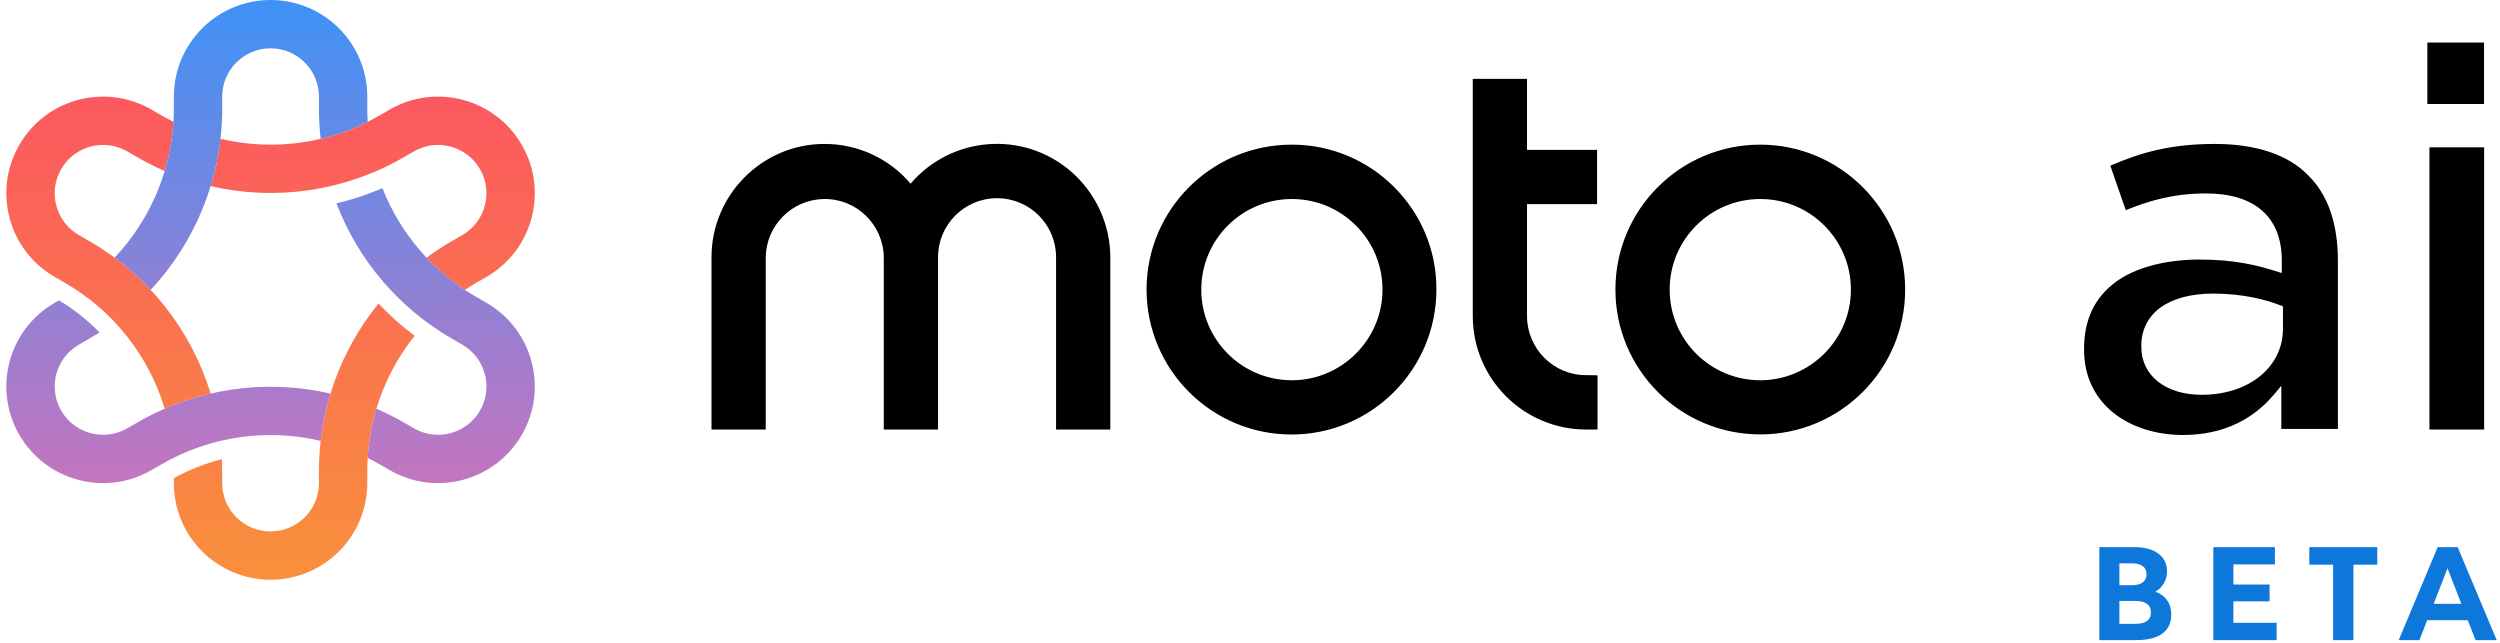
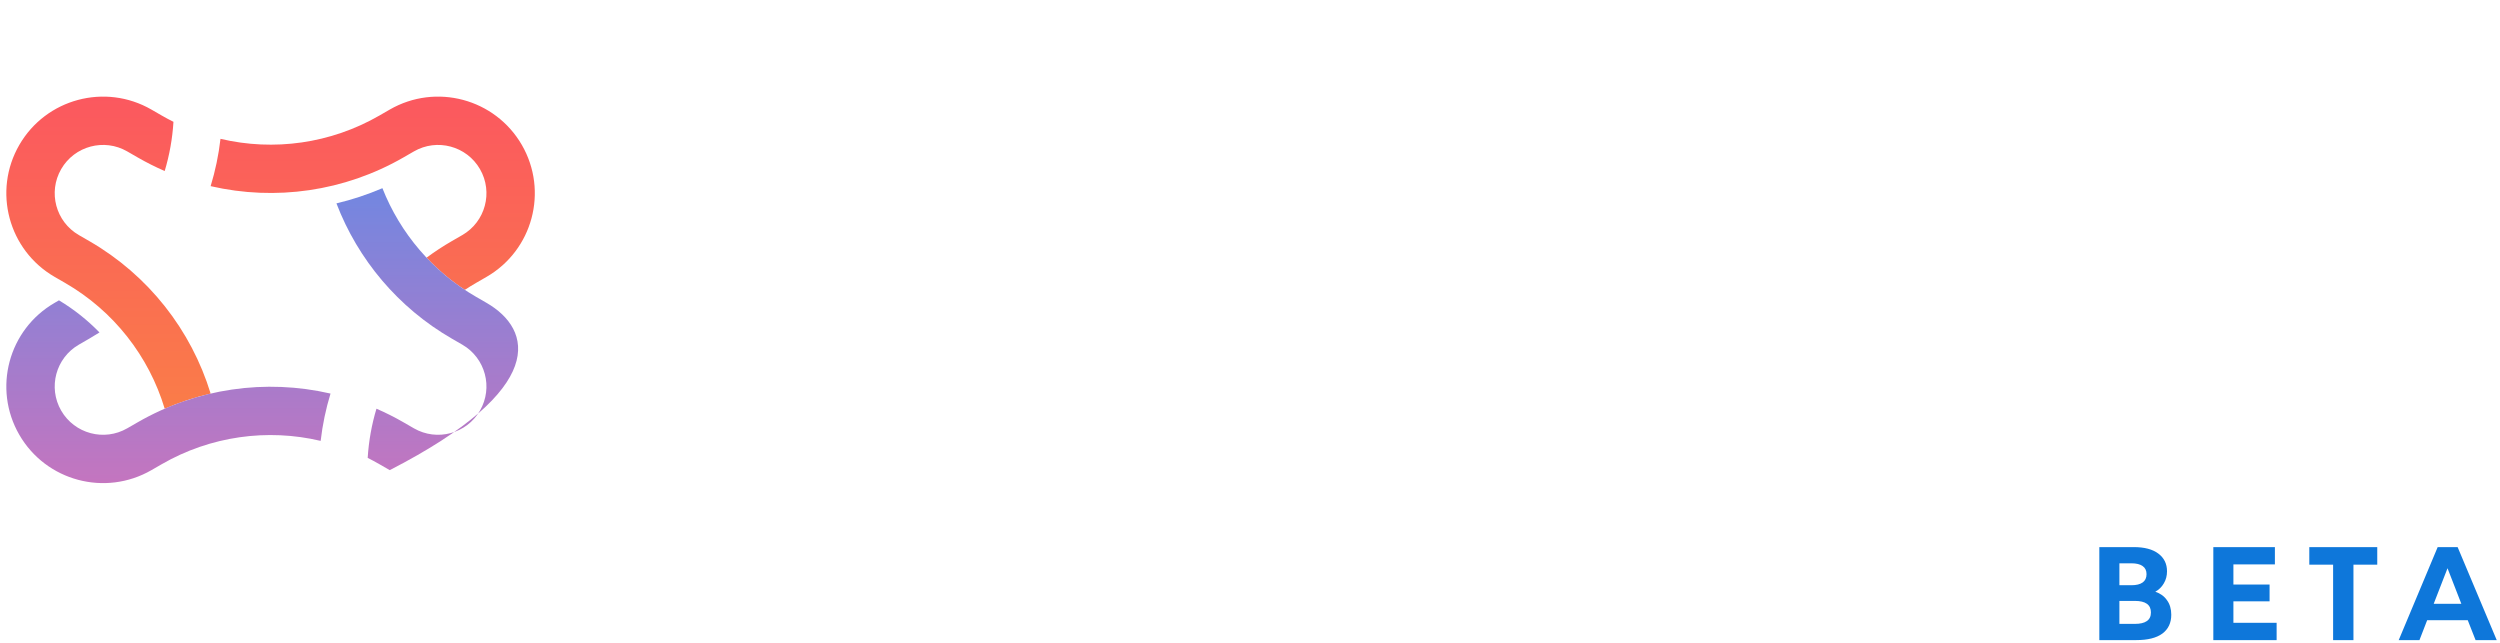
<svg xmlns="http://www.w3.org/2000/svg" width="276" height="71" viewBox="0 0 276 71" fill="none">
  <path d="M51.317 32.001C51.722 31.733 52.137 31.477 52.561 31.232L53.704 30.573C58.811 27.627 60.56 21.103 57.612 16.002C54.663 10.9 48.133 9.152 43.027 12.097L41.884 12.757C36.504 15.859 30.221 16.717 24.342 15.328C24.138 17.111 23.771 18.859 23.254 20.551C30.398 22.202 38.021 21.143 44.553 17.375L45.696 16.716C48.249 15.243 51.514 16.117 52.989 18.668C54.463 21.219 53.588 24.481 51.034 25.954L49.891 26.613C48.917 27.175 47.983 27.788 47.091 28.448C48.346 29.778 49.76 30.972 51.317 32.001Z" fill="url(#paint0_linear_102_469)" />
-   <path d="M24.502 50.693C22.671 51.153 20.886 51.851 19.193 52.788V53.335C19.193 59.226 23.974 64.002 29.87 64.002C35.767 64.002 40.548 59.226 40.548 53.335V52.017C40.548 46.499 42.443 41.252 45.776 37.069C44.337 35.993 43.003 34.804 41.785 33.517C37.597 38.666 35.209 45.171 35.209 52.017V53.335C35.209 56.281 32.819 58.669 29.87 58.669C26.922 58.669 24.532 56.281 24.532 53.335V52.017C24.532 51.574 24.522 51.133 24.502 50.693Z" fill="url(#paint1_linear_102_469)" />
  <path d="M17.86 12.757C18.284 13.002 18.715 13.232 19.15 13.449C19.036 15.31 18.708 17.131 18.182 18.881C17.164 18.439 16.165 17.938 15.19 17.375L14.047 16.716C11.494 15.243 8.229 16.117 6.755 18.668C5.281 21.219 6.156 24.481 8.709 25.954L9.852 26.613C16.384 30.38 21.112 36.445 23.254 43.45C21.528 43.849 19.83 44.406 18.182 45.12C16.446 39.341 12.562 34.334 7.183 31.232L6.04 30.573C0.933 27.627 -0.817 21.103 2.131 16.002C5.08 10.9 11.61 9.152 16.717 12.097L17.86 12.757Z" fill="url(#paint2_linear_102_469)" />
-   <path d="M16.636 32.001C15.428 30.707 14.096 29.517 12.652 28.448C16.796 24.056 19.195 18.191 19.195 11.985V10.667C19.195 4.776 23.975 0 29.872 0C35.769 0 40.549 4.776 40.549 10.667V11.985C40.549 12.476 40.564 12.964 40.594 13.45C38.924 14.282 37.181 14.908 35.401 15.328C35.275 14.226 35.21 13.11 35.21 11.985V10.667C35.21 7.721 32.82 5.333 29.872 5.333C26.923 5.333 24.533 7.721 24.533 10.667V11.985C24.533 19.521 21.64 26.645 16.636 32.001Z" fill="url(#paint3_linear_102_469)" />
  <path d="M16.717 51.904C11.61 54.85 5.08 53.102 2.131 48C-0.817 42.898 0.933 36.374 6.04 33.429L6.51 33.157C8.17 34.153 9.668 35.348 10.982 36.702C10.611 36.939 10.235 37.167 9.852 37.388L8.709 38.048C6.156 39.52 5.281 42.782 6.755 45.333C8.229 47.884 11.494 48.758 14.047 47.285L15.191 46.626C21.723 42.858 29.345 41.8 36.489 43.45C35.972 45.143 35.606 46.89 35.401 48.673C29.522 47.285 23.239 48.142 17.86 51.245L16.717 51.904Z" fill="url(#paint4_linear_102_469)" />
-   <path d="M40.593 50.552C41.028 50.769 41.458 51 41.883 51.245L43.026 51.904C48.133 54.85 54.663 53.102 57.611 48C60.56 42.898 58.81 36.375 53.703 33.429L52.56 32.77C47.779 30.012 44.178 25.749 42.218 20.776C40.566 21.483 38.868 22.042 37.143 22.453C39.513 28.649 43.958 33.967 49.891 37.389L51.034 38.048C53.587 39.521 54.462 42.782 52.988 45.333C51.514 47.884 48.249 48.758 45.695 47.286L44.552 46.626C43.578 46.064 42.579 45.562 41.561 45.121C41.035 46.871 40.707 48.692 40.593 50.552Z" fill="url(#paint5_linear_102_469)" />
-   <path fill-rule="evenodd" clip-rule="evenodd" d="M274.237 4.693H267.979V11.479H274.237V4.693ZM175.098 41.417C171.507 41.417 168.596 38.505 168.583 34.901V22.536H176.317V16.546H168.583V8.708H162.594V34.914C162.606 41.815 168.198 47.407 175.098 47.42H176.368V41.43L175.098 41.417ZM118.18 18.88C112.921 14.391 105.02 15.019 100.531 20.278C98.159 17.482 94.67 15.878 91.002 15.891C84.166 15.891 78.549 21.509 78.549 28.398V47.42H84.538V28.398C84.59 24.87 87.437 22.023 90.964 21.971C94.555 21.92 97.517 24.793 97.569 28.398V47.42H103.559V28.398C103.559 24.806 106.469 21.881 110.073 21.881C113.678 21.881 116.589 24.793 116.589 28.398V47.42H122.579V28.398C122.565 24.729 120.962 21.266 118.18 18.88ZM126.58 31.963C126.58 23.139 133.75 15.968 142.624 15.968C151.448 15.968 158.618 23.151 158.579 31.963V31.976C158.566 40.814 151.41 47.971 142.573 47.971C133.736 47.959 126.58 40.788 126.58 31.963ZM132.621 31.976C132.621 37.505 137.097 41.981 142.624 41.981C148.101 41.981 152.628 37.505 152.628 31.976C152.628 26.448 148.152 21.971 142.624 21.971C137.097 21.971 132.621 26.448 132.621 31.976ZM194.336 15.968C185.499 15.968 178.343 23.126 178.343 31.963C178.343 40.801 185.499 47.959 194.336 47.959C203.173 47.959 210.329 40.801 210.329 31.963C210.329 23.139 203.173 15.981 194.336 15.968ZM194.336 41.981C188.808 41.981 184.331 37.505 184.331 31.976C184.331 26.448 188.808 21.971 194.336 21.971C199.864 21.971 204.339 26.448 204.339 31.976C204.339 37.505 199.812 41.981 194.336 41.981ZM244.521 15.891C249.048 15.891 252.601 17.071 254.795 19.329C257 21.471 258.116 24.678 258.104 28.872V47.356H251.858V42.584L251.076 43.521C249.921 44.893 248.575 45.97 247.036 46.714C245.253 47.587 243.227 48.023 241.007 48.023C238.044 48.023 235.326 47.163 233.35 45.599C231.209 43.893 230.08 41.481 230.08 38.608V38.48C230.08 35.298 231.26 32.823 233.594 31.117C235.801 29.514 239.084 28.654 242.88 28.654C246.677 28.654 249.19 29.283 251.332 29.962L251.909 30.142V28.757C251.909 23.985 248.947 21.356 243.547 21.356C239.789 21.356 237.058 22.241 234.685 23.203L232.979 18.29C236.327 16.853 239.571 15.891 244.521 15.891ZM243.072 43.585C248.266 43.585 252.037 40.532 252.037 36.312V33.823L251.755 33.708C250.229 33.118 247.702 32.412 244.342 32.412C241.944 32.412 239.943 32.938 238.57 33.913C237.147 34.926 236.403 36.402 236.403 38.185V38.3C236.403 41.468 239.084 43.585 243.072 43.585ZM268.21 16.263H274.25V47.42H268.21V16.263Z" fill="black" />
+   <path d="M40.593 50.552C41.028 50.769 41.458 51 41.883 51.245L43.026 51.904C60.56 42.898 58.81 36.375 53.703 33.429L52.56 32.77C47.779 30.012 44.178 25.749 42.218 20.776C40.566 21.483 38.868 22.042 37.143 22.453C39.513 28.649 43.958 33.967 49.891 37.389L51.034 38.048C53.587 39.521 54.462 42.782 52.988 45.333C51.514 47.884 48.249 48.758 45.695 47.286L44.552 46.626C43.578 46.064 42.579 45.562 41.561 45.121C41.035 46.871 40.707 48.692 40.593 50.552Z" fill="url(#paint5_linear_102_469)" />
  <path d="M237.946 65.328C238.504 65.514 238.935 65.827 239.238 66.267C239.552 66.697 239.708 67.23 239.708 67.865C239.708 68.765 239.381 69.459 238.724 69.948C238.069 70.427 237.11 70.667 235.847 70.667H231.766V60.4H235.568C236.743 60.4 237.649 60.639 238.284 61.119C238.921 61.598 239.238 62.248 239.238 63.069C239.238 63.568 239.121 64.013 238.886 64.404C238.662 64.795 238.348 65.103 237.946 65.328ZM233.982 62.189V64.609H235.304C235.852 64.609 236.269 64.507 236.552 64.301C236.836 64.096 236.977 63.793 236.977 63.392C236.977 62.991 236.836 62.693 236.552 62.497C236.269 62.292 235.852 62.189 235.304 62.189H233.982ZM235.685 68.877C236.273 68.877 236.713 68.775 237.007 68.569C237.311 68.364 237.462 68.046 237.462 67.616C237.462 66.765 236.871 66.34 235.685 66.34H233.982V68.877H235.685ZM251.34 68.76V70.667H244.351V60.4H251.149V62.307H246.568V64.536H250.561V66.384H246.568V68.76H251.34ZM257.575 62.336H254.947V60.4H262.449V62.336H259.821V70.667H257.575V62.336ZM272.438 68.467H267.96L267.108 70.667H264.818L269.12 60.4H271.322L275.638 70.667H273.304L272.438 68.467ZM271.733 66.663L270.206 62.732L268.679 66.663H271.733Z" fill="#0E77DA" />
  <defs>
    <linearGradient id="paint0_linear_102_469" x1="29.872" y1="10.666" x2="29.872" y2="64.002" gradientUnits="userSpaceOnUse">
      <stop stop-color="#FB585F" />
      <stop offset="1" stop-color="#F9903C" />
    </linearGradient>
    <linearGradient id="paint1_linear_102_469" x1="29.87" y1="10.667" x2="29.87" y2="64.002" gradientUnits="userSpaceOnUse">
      <stop stop-color="#FB585F" />
      <stop offset="1" stop-color="#F9903C" />
    </linearGradient>
    <linearGradient id="paint2_linear_102_469" x1="29.872" y1="10.666" x2="29.872" y2="64.002" gradientUnits="userSpaceOnUse">
      <stop stop-color="#FB585F" />
      <stop offset="1" stop-color="#F9903C" />
    </linearGradient>
    <linearGradient id="paint3_linear_102_469" x1="29.872" y1="0" x2="29.872" y2="53.335" gradientUnits="userSpaceOnUse">
      <stop stop-color="#3E92F6" />
      <stop offset="1" stop-color="#C475BF" />
    </linearGradient>
    <linearGradient id="paint4_linear_102_469" x1="29.872" y1="-0" x2="29.872" y2="53.335" gradientUnits="userSpaceOnUse">
      <stop stop-color="#3E92F6" />
      <stop offset="1" stop-color="#C475BF" />
    </linearGradient>
    <linearGradient id="paint5_linear_102_469" x1="29.871" y1="9.90596e-05" x2="29.871" y2="53.335" gradientUnits="userSpaceOnUse">
      <stop stop-color="#3E92F6" />
      <stop offset="1" stop-color="#C475BF" />
    </linearGradient>
  </defs>
</svg>